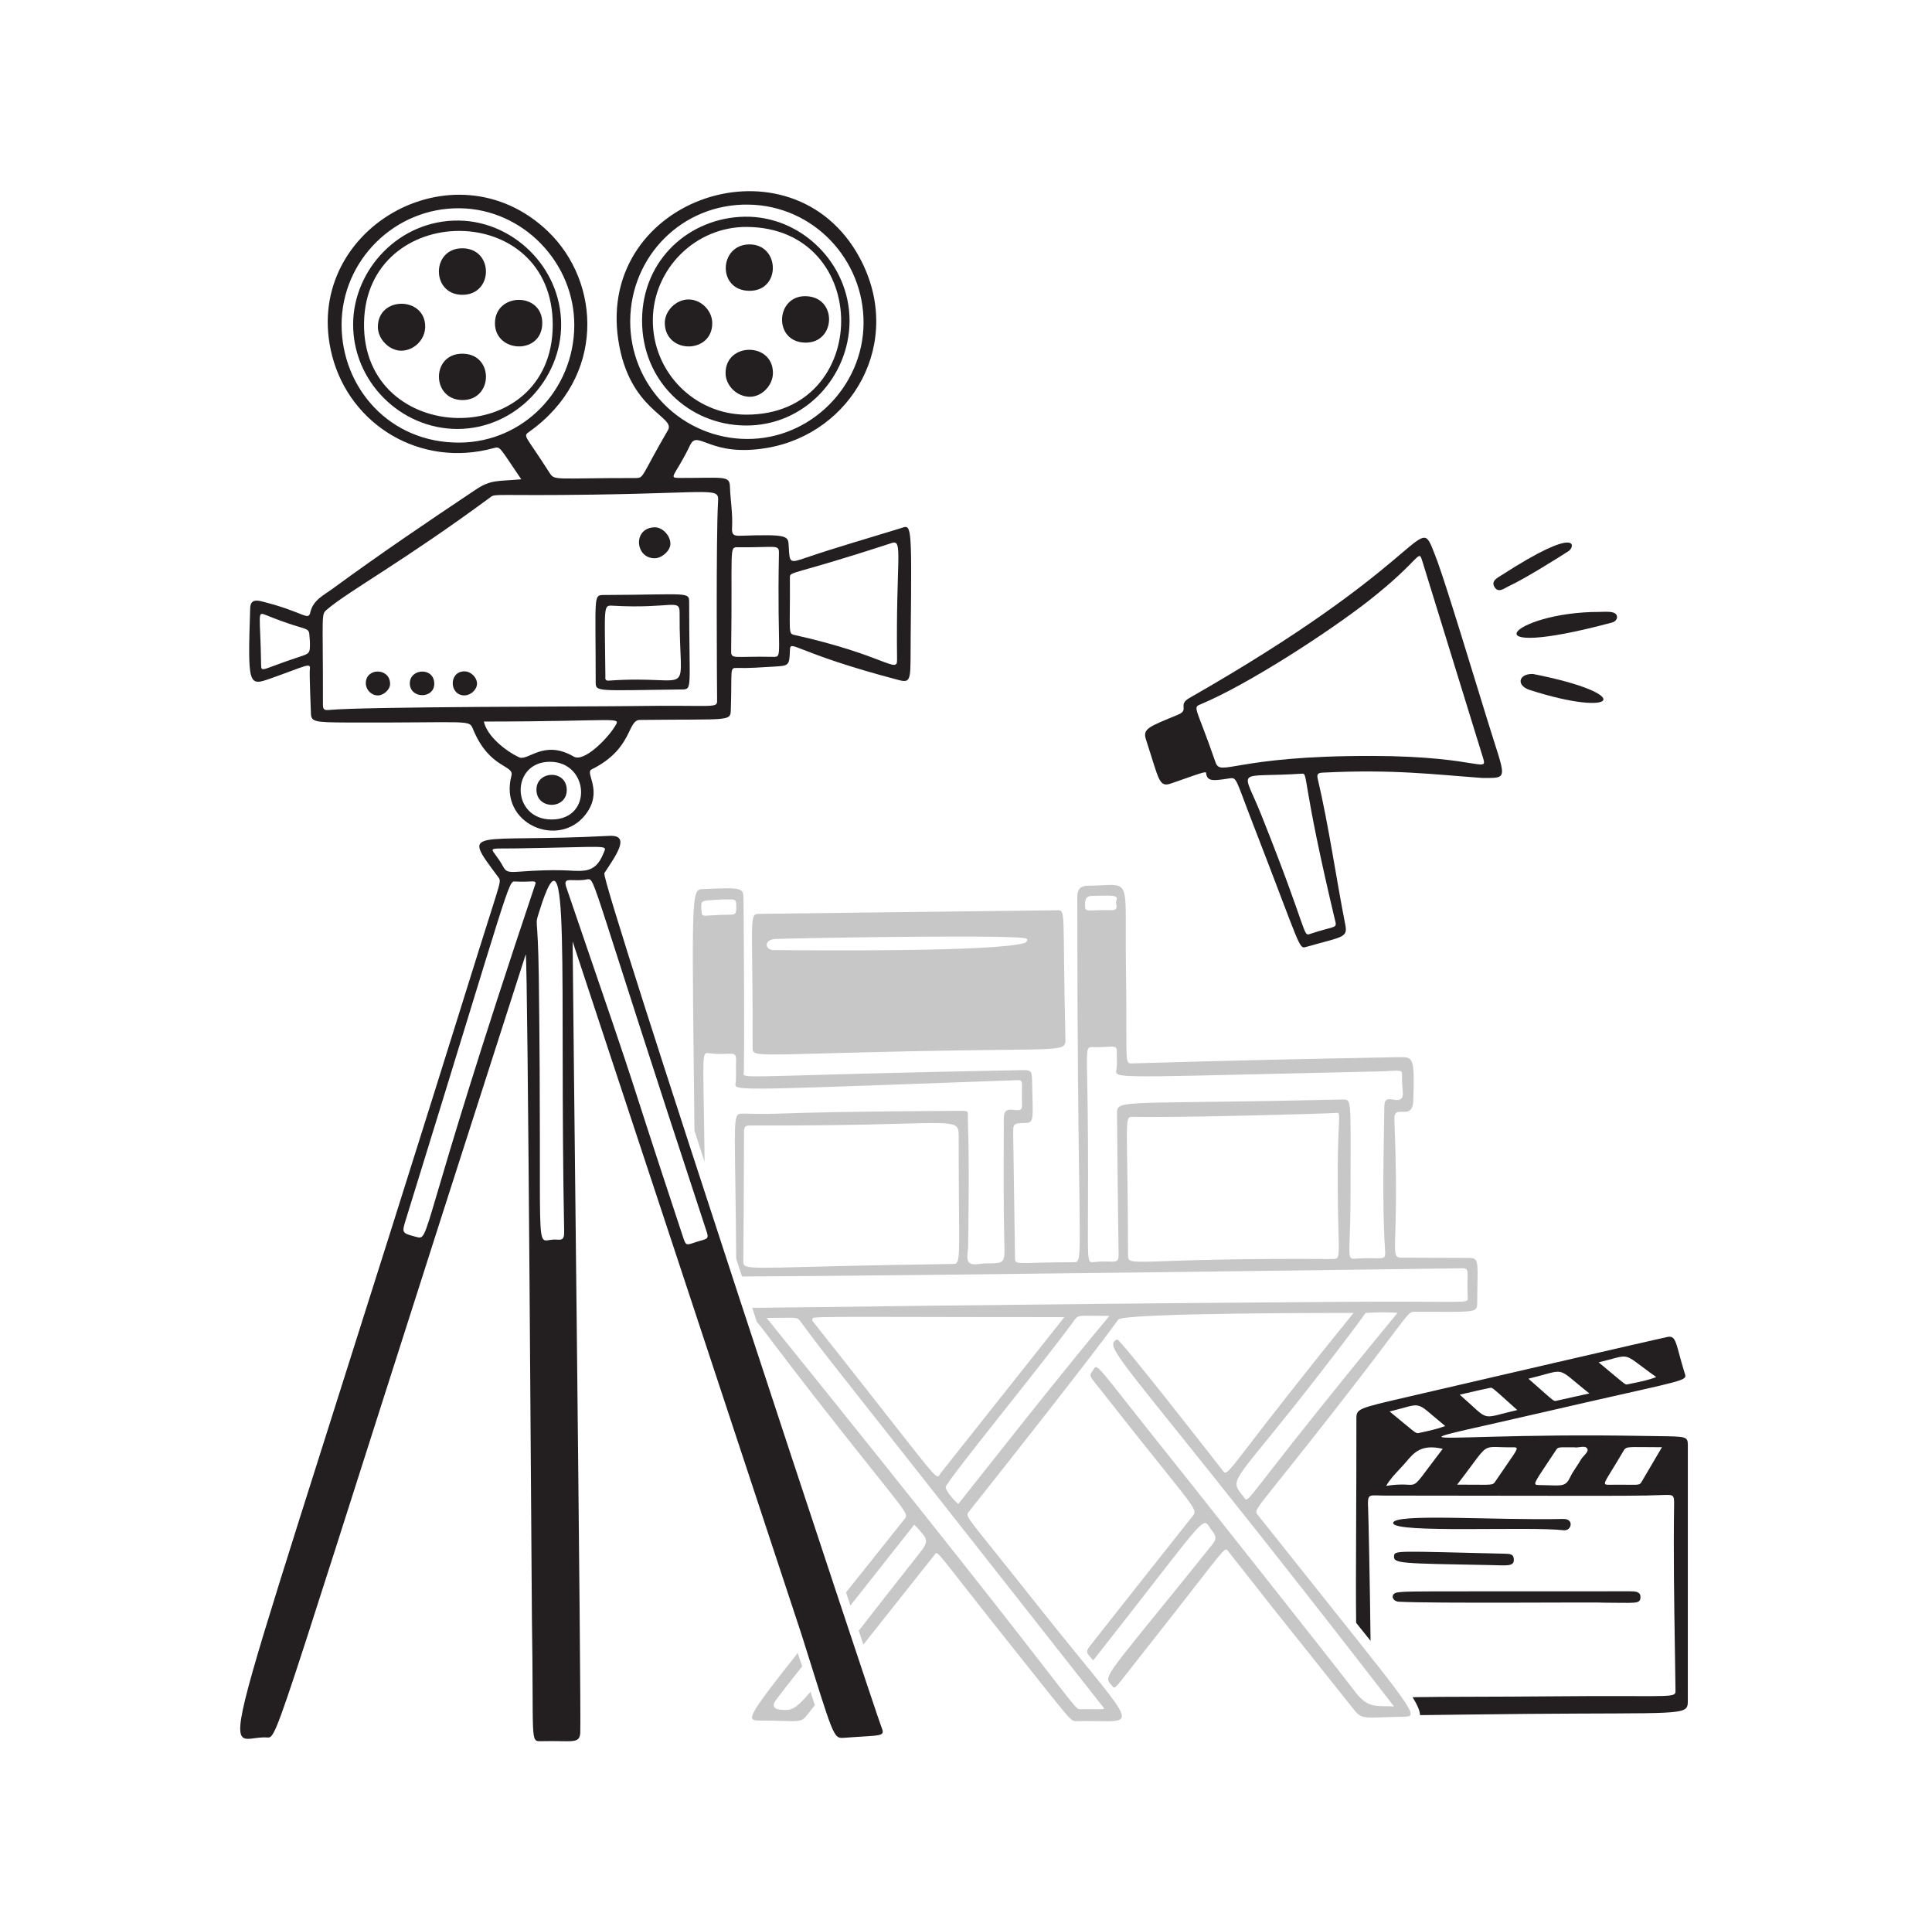
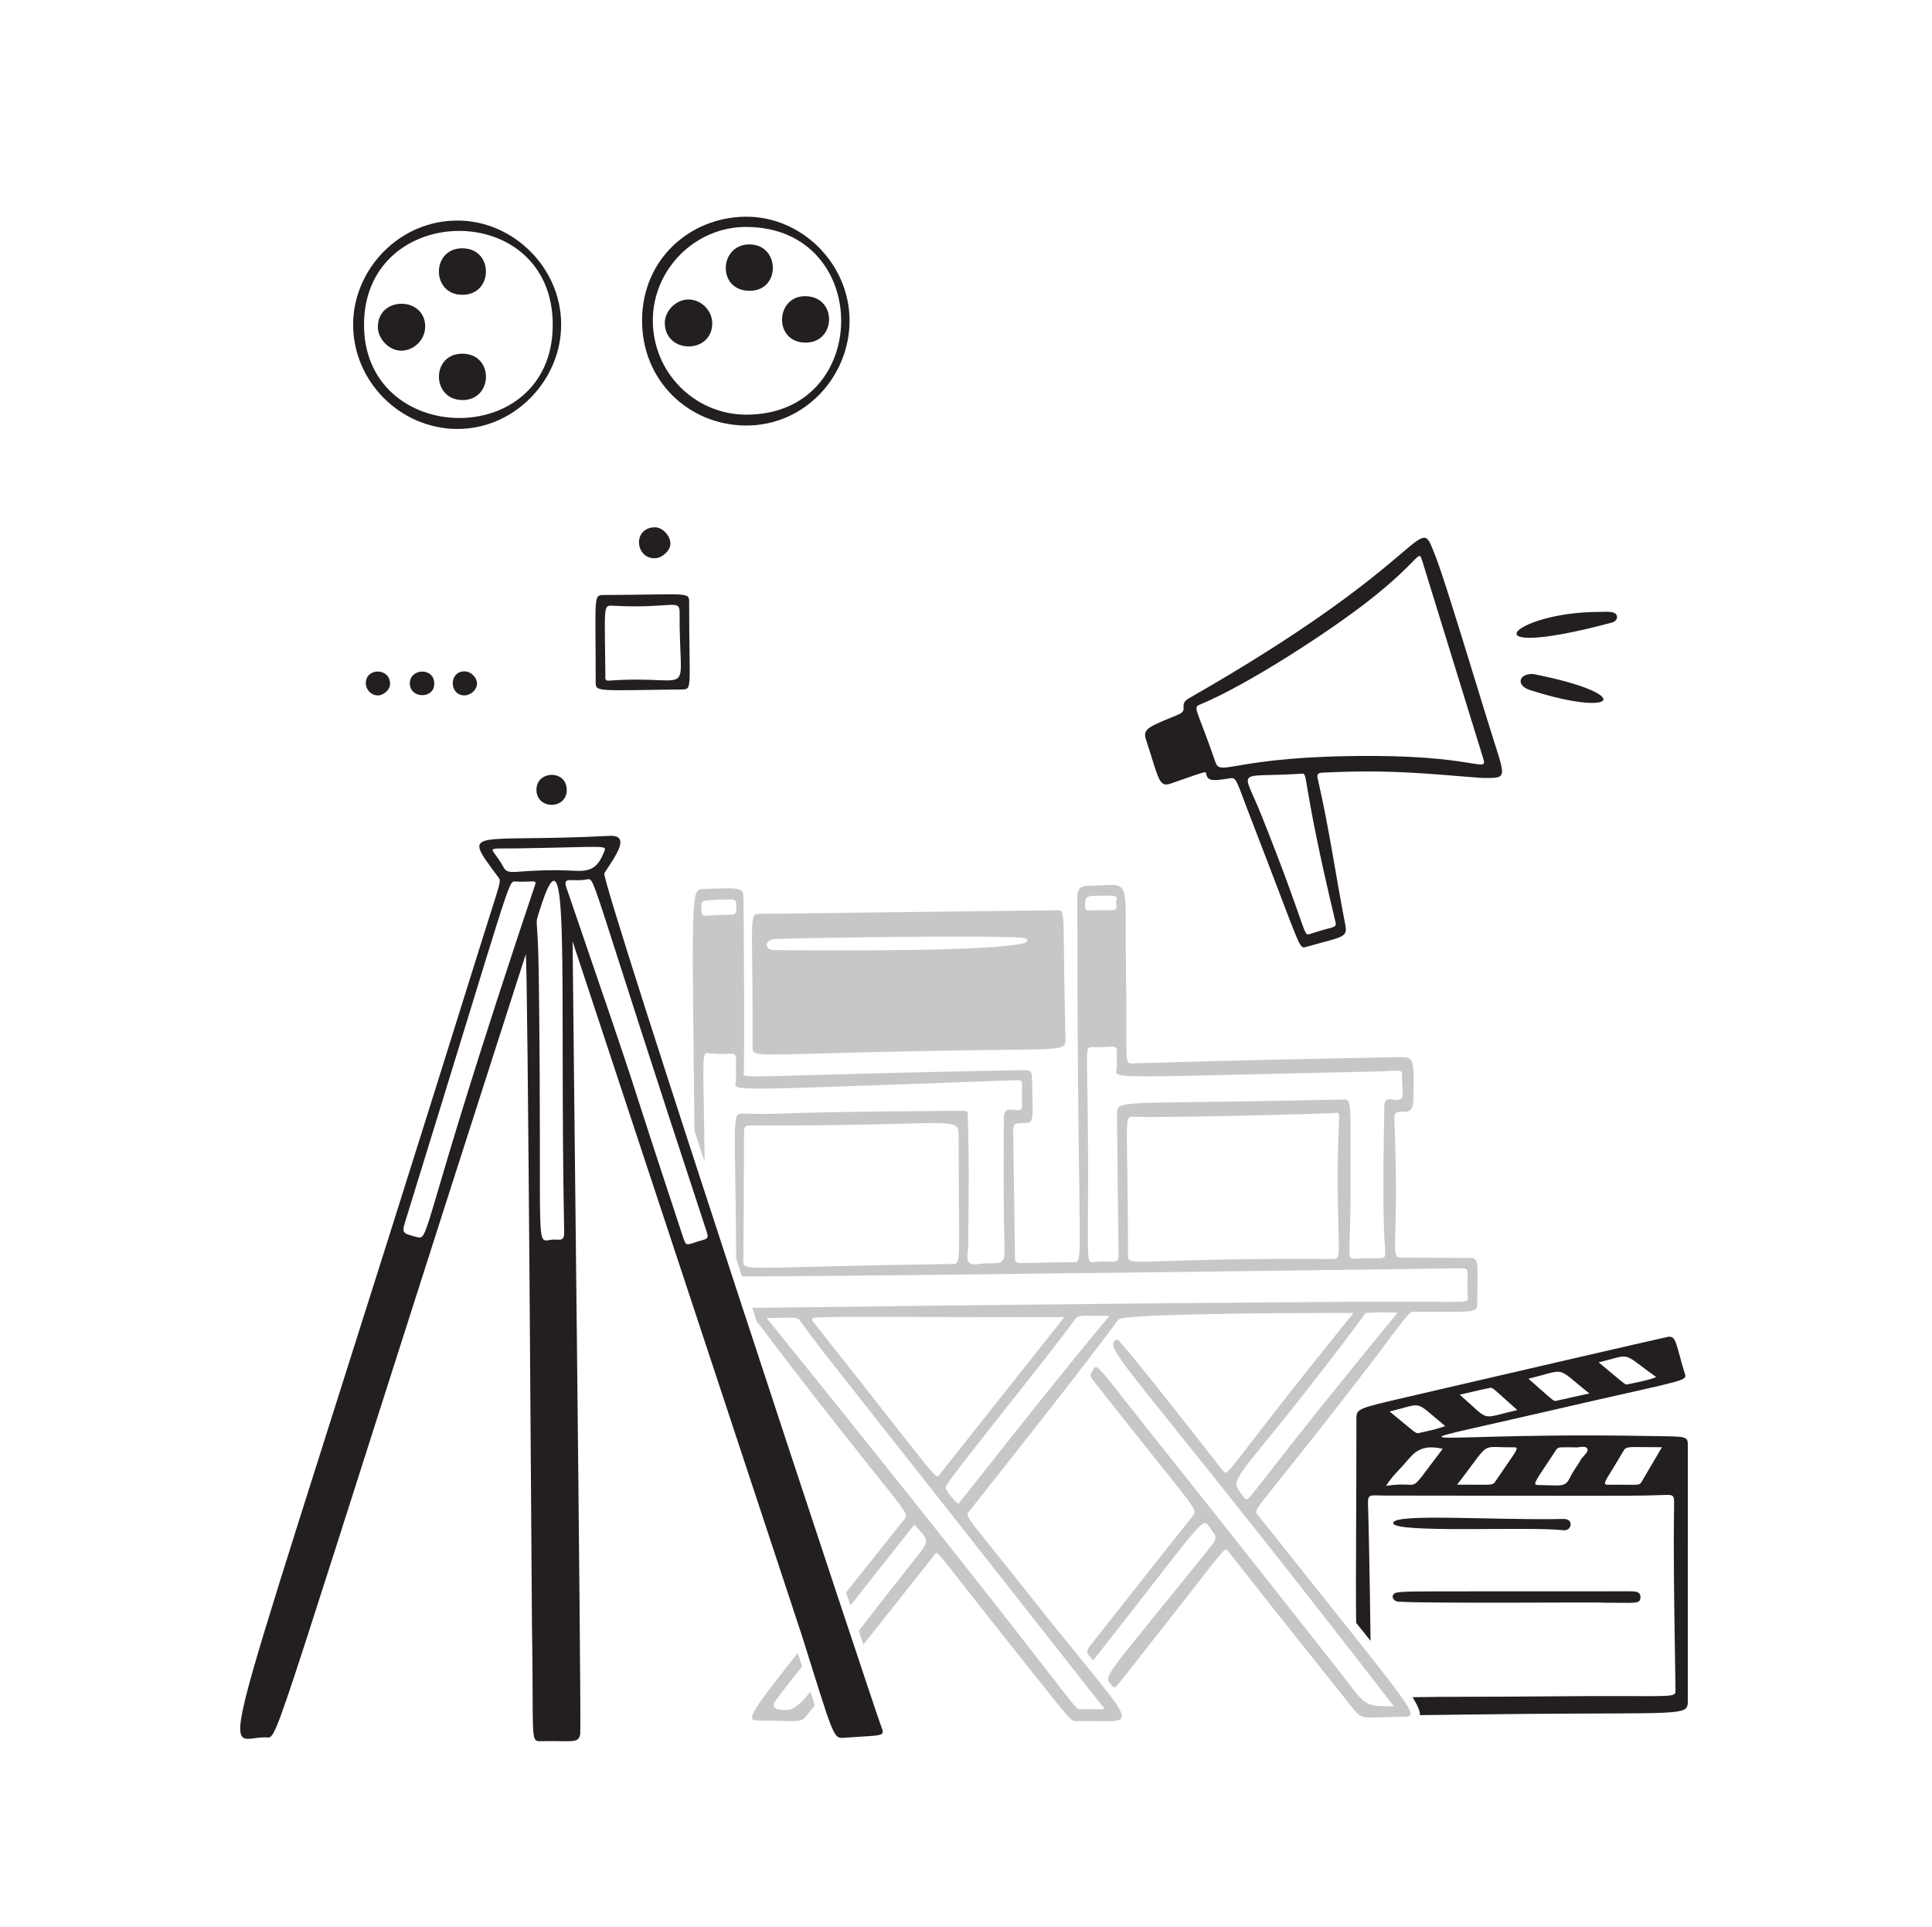
<svg xmlns="http://www.w3.org/2000/svg" width="374" height="373" viewBox="0 0 374 373" fill="none">
  <path d="M270.744 309.99C269.435 309.908 269.071 308.368 270.582 308.195C272.774 307.946 270.582 307.996 315.485 307.981C316.594 307.981 317.626 308.016 317.562 309.192C317.49 310.515 316.54 310.183 310.305 310.183C310.305 310.047 276.921 310.375 270.742 309.99H270.744Z" fill="#231F20" />
  <path d="M302.627 293.979C304.78 293.931 304.233 296.338 302.706 296.164C295.939 295.389 269.767 296.811 269.689 294.777C269.614 292.815 289.012 294.278 302.627 293.979Z" fill="#231F20" />
-   <path d="M288.341 302.903C271.217 302.584 269.753 302.624 269.857 301.184C269.941 300.019 270.261 300.217 291.271 300.705C292.34 300.73 293.058 300.754 293.051 301.906C293.043 303.232 291.624 302.966 288.339 302.903H288.341Z" fill="#231F20" />
  <path fill-rule="evenodd" clip-rule="evenodd" d="M274.896 331.949C277.193 331.927 280.032 331.888 283.546 331.84C319.822 331.343 325.63 332.133 326.555 330.365C326.737 330.019 326.731 329.576 326.729 329.006H326.731L326.734 279.654C326.734 278.023 326.357 278.018 321.051 277.953C320.248 277.943 319.331 277.932 318.286 277.913C293.155 277.467 279.121 278.683 279.043 278.08C278.989 277.671 285.401 276.419 299.181 273.226C322.525 267.816 326.057 267.419 326.248 266.395C326.29 266.175 326.176 265.925 326.073 265.59C325.718 264.434 325.386 263.272 325.077 262.103C324.273 259.125 324.067 258.36 322.404 258.847L322.394 258.849C322.255 258.876 320.026 259.318 273.907 270.027L272.262 270.409C262.793 272.603 262.574 272.654 262.574 274.595C262.577 282.639 262.548 289.559 262.523 295.516C262.489 303.183 262.464 309.256 262.524 314.082C263.518 315.318 264.448 316.478 265.314 317.565C265.197 306.564 264.897 292.99 264.844 291.95C264.713 289.36 264.881 289.364 266.81 289.428C267.156 289.44 267.561 289.454 268.03 289.454L290.615 289.481C316.628 289.515 316.986 289.515 322.011 289.344C324.094 289.272 324.101 289.323 324.07 291.531C323.939 300.754 324.085 309.975 324.229 319.198C324.269 321.83 324.31 324.461 324.345 327.093C324.348 327.35 324.352 327.553 324.27 327.711C323.818 328.592 320.752 328.127 300.56 328.309C294.898 328.36 289.94 328.374 285.664 328.386C280.682 328.398 276.624 328.41 273.455 328.475C274.412 330.035 274.877 331.148 274.896 331.949ZM318.301 280.073C314.841 280.036 314.729 280.035 314.229 280.891H314.228C313.307 282.468 312.567 283.667 312.007 284.574C310.449 287.099 310.275 287.382 311.436 287.362C313.128 287.335 314.333 287.351 315.204 287.361C317.195 287.386 317.436 287.39 317.769 286.819C318.823 285.016 319.882 283.216 320.945 281.418L321.726 280.094C320.317 280.094 319.195 280.081 318.301 280.073ZM303.584 280.11C301.935 280.095 301.585 280.092 301.287 280.544C300.588 281.602 299.991 282.498 299.483 283.257C296.969 287.019 296.714 287.402 297.805 287.412C298.631 287.418 299.331 287.444 299.93 287.465C302.442 287.554 303.175 287.581 303.939 285.932C304.267 285.224 304.704 284.569 305.142 283.913C305.452 283.446 305.764 282.979 306.037 282.494C306.181 282.238 306.414 281.982 306.644 281.731C307.09 281.247 307.521 280.779 307.253 280.345C306.988 279.916 306.374 279.998 305.77 280.079C305.417 280.126 305.067 280.172 304.794 280.116C304.327 280.116 303.928 280.113 303.584 280.11ZM291.87 283.214C293.881 280.319 294.039 280.09 292.853 280.108C290.051 280.148 288.903 279.883 287.992 280.233C286.759 280.709 285.962 282.313 282.074 287.337C283.522 287.337 284.663 287.346 285.567 287.354C288.994 287.383 289.025 287.383 289.471 286.718C290.26 285.543 291.06 284.375 291.87 283.214ZM316.131 267.704C317.61 267.404 319.109 267.1 320.625 266.523C316.875 263.859 315.862 262.767 314.702 262.576C313.696 262.41 312.579 262.922 309.471 263.671C310.442 264.478 311.23 265.136 311.871 265.671C314.539 267.902 314.669 268.009 314.963 267.947C315.351 267.864 315.739 267.784 316.131 267.704ZM306.143 270.027L307.673 269.684C304.2 266.948 303.217 265.775 302.042 265.534C300.927 265.306 299.641 265.921 295.879 266.838C297.009 267.827 297.872 268.594 298.54 269.187C300.729 271.13 300.815 271.206 301.245 271.114C302.833 270.769 304.422 270.412 306.143 270.027ZM291.56 270.964C289.125 268.766 288.852 268.52 288.489 268.597C287.035 268.899 285.589 269.233 284.059 269.586L282.576 269.927C285.687 272.638 286.591 273.801 287.706 274.065C288.785 274.321 290.062 273.737 293.716 272.902C292.853 272.128 292.145 271.491 291.56 270.964ZM275.371 277.189C276.825 276.871 278.29 276.55 279.776 276.002V276C276.528 273.343 275.579 272.245 274.46 272.032C273.43 271.836 272.257 272.394 269.008 273.18C273.487 276.861 273.984 277.4 274.457 277.379C274.558 277.376 274.655 277.345 274.789 277.317L275.371 277.189ZM272.236 282.89L271.912 283.27V283.272C271.575 283.662 271.22 284.039 270.86 284.421C269.985 285.347 269.079 286.309 268.329 287.58C271.75 287.041 272.765 287.535 273.572 287.303C274.534 287.027 275.2 285.72 279.287 280.404C275.155 279.451 273.746 281.112 272.236 282.89Z" fill="#231F20" />
  <path d="M177.547 203.437C145.66 204.085 145.683 204.777 145.689 202.671C145.774 176.78 144.813 176.883 147.194 176.863L204.636 176.172C206.427 176.144 205.642 176.112 206.245 200.949C206.312 203.74 206.398 202.85 177.547 203.437ZM198.239 181.543C192.249 180.845 150.511 181.645 149.875 181.739C147.76 182.051 148.161 183.864 149.768 183.88C158.451 183.957 192.623 184.232 198.385 182.497C198.546 182.449 199.452 181.685 198.239 181.543Z" fill="#C7C7C7" />
  <path fill-rule="evenodd" clip-rule="evenodd" d="M154.426 319.922C144.174 332.847 144.508 332.984 147.164 332.994C149.022 333 150.441 333.042 151.542 333.074C154.683 333.168 155.255 333.184 156.12 332.078C156.826 331.174 157.163 330.755 157.74 330.039L156.901 327.44C153.731 331.164 152.974 331.112 150.855 330.864C150.062 330.77 149.31 330.268 150.147 329.122C151.077 327.85 152.684 325.794 155.283 322.514L154.426 319.922ZM166.237 315.611C169.176 311.832 172.835 307.142 177.44 301.326C179.046 299.298 179.599 298.587 179.059 297.523C178.769 296.956 177.172 295.219 176.975 295.101C172.866 300.321 168.746 305.535 164.62 310.742L163.777 308.198C166.99 304.173 170.723 299.496 175.043 294.061C175.181 293.886 175.296 293.749 175.352 293.591C175.733 292.512 173.42 290.48 157.411 269.979C150.072 260.579 147.674 257.126 146.523 255.864L145.625 253.124C158.405 253.023 188.639 252.476 259.603 251.96C280.96 251.805 283.787 252.262 284.102 251.572C284.166 251.435 284.127 251.251 284.118 251.01C284.072 249.863 284.063 248.716 284.092 247.569C284.129 245.652 284.132 245.443 282.906 245.465L282.497 245.47C275.31 245.567 175.425 246.927 143.636 247.053L142.511 243.611C142.349 220.081 141.832 216.231 142.993 215.631C143.22 215.513 143.514 215.521 143.887 215.531C148.009 215.628 149.211 215.588 152.095 215.491C156.057 215.358 163.19 215.119 185.429 214.988V214.986C186.599 214.978 187.069 214.972 187.252 215.198C187.443 215.433 187.323 215.921 187.359 216.924C187.61 223.804 187.534 230.686 187.457 237.567L187.42 241.045C187.417 241.373 187.379 241.731 187.34 242.09C187.249 242.956 187.157 243.829 187.545 244.292C188.002 244.834 188.898 244.72 189.787 244.609C190.153 244.562 190.517 244.517 190.848 244.517C194.497 244.517 194.516 244.503 194.427 240.778C194.254 233.612 194.283 226.447 194.312 219.279L194.323 216.374C194.329 214.572 195.387 214.703 196.344 214.823C197.164 214.924 197.91 215.016 197.856 213.875C197.807 212.848 197.8 211.818 197.833 210.79C197.87 209.27 197.877 209.021 196.916 209.056C147.789 210.819 142.706 211.154 142.381 210.071C142.324 209.873 142.423 209.63 142.442 209.339C142.49 208.633 142.482 207.925 142.473 207.217C142.463 206.578 142.455 205.939 142.489 205.303C142.567 203.86 142.035 203.886 140.632 203.953C139.62 204.021 138.605 203.996 137.597 203.879C137.19 203.828 136.89 203.747 136.672 203.846C135.84 204.226 136.212 207.255 136.397 224.873C135.742 222.86 135.088 220.846 134.434 218.832C133.977 177.698 133.817 172.811 135.388 172.17C135.602 172.082 135.849 172.074 136.132 172.064L136.583 172.047C143.668 171.78 143.907 171.77 143.93 174.041C143.998 181.027 144.117 199.675 143.998 207.372C143.995 207.628 143.903 207.824 143.955 207.971C144.243 208.783 148.928 208.04 197.317 207.121C199.738 207.075 199.749 207.096 199.799 209.548C199.818 210.534 199.842 211.397 199.861 212.15C199.986 216.825 199.999 217.316 198.418 217.346C196.127 217.389 196.105 217.45 196.138 219.741C196.183 222.918 196.232 226.096 196.282 229.272C196.355 233.952 196.427 238.631 196.485 243.313C196.49 243.695 196.488 243.957 196.611 244.131C197.036 244.74 198.96 244.299 207.854 244.292C209.132 244.292 209.132 244.212 208.923 229.354C208.78 219.204 208.541 202.162 208.547 173.541C208.547 172.128 209.148 171.438 210.556 171.428C214.135 171.401 215.983 170.959 216.936 171.689C218.339 172.763 217.794 176.382 217.966 187.624C218.196 202.663 217.763 205.301 218.548 205.734C218.716 205.827 218.938 205.819 219.235 205.811C239.414 205.204 255.359 204.9 266.127 204.694L270.528 204.609L270.668 204.606C273.645 204.546 273.84 204.542 273.591 212.929C273.522 215.245 272.442 215.21 271.471 215.178C270.624 215.15 269.858 215.125 269.922 216.665C270.811 238.243 269.398 242.419 270.483 243.223C270.745 243.418 271.154 243.415 271.777 243.415C273.805 243.413 275.833 243.42 277.86 243.437C280.064 243.45 282.267 243.464 284.472 243.458C286.102 243.452 286.088 244.198 286.006 248.456C285.985 249.495 285.962 250.74 285.957 252.235C285.95 253.911 285.485 253.91 278.538 253.884C277.015 253.877 275.492 253.876 273.97 253.879C273.756 253.879 273.588 253.875 273.428 253.906C272.309 254.127 271.542 256.119 257.499 274.036C244.715 290.346 242.914 291.955 243.219 292.803C243.264 292.924 243.348 293.028 243.452 293.159C248.666 299.725 253.025 305.188 256.652 309.731C274.542 332.15 274.599 332.222 271.586 332.264C270.004 332.284 268.738 332.331 267.711 332.368C264.013 332.502 263.395 332.523 262.133 330.929C259.648 327.797 257.155 324.671 254.655 321.552C249.015 314.524 243.418 307.462 237.864 300.366C237.695 300.148 237.594 299.952 237.446 299.902C236.775 299.675 235.111 302.381 221.72 319.3C216.915 325.369 216.095 326.689 215.622 326.575C215.474 326.54 215.36 326.363 215.167 326.147C214.905 325.853 214.689 325.623 214.587 325.351C214.023 323.853 216.92 321.052 234.686 298.92C235.487 297.923 235.49 297.339 234.704 296.371C234.114 295.644 233.875 294.943 233.451 294.804C232.211 294.396 229.396 298.785 211.644 321.33L211.64 321.326L211.625 321.309C210.115 319.725 210.097 319.706 211.358 318.105C217.822 309.891 224.305 301.692 230.807 293.508C230.981 293.289 231.126 293.116 231.195 292.918C231.618 291.699 229.167 289.478 213.067 269C212.812 268.675 212.555 268.352 212.296 268.03C211.038 266.466 210.83 266.207 211.394 265.481C211.704 265.083 211.823 264.689 212.053 264.606C212.825 264.329 214.854 267.56 229.596 285.924C229.642 285.982 258.482 322.341 262.308 327.4C264.419 330.191 265.918 330.202 268.136 330.22C268.663 330.225 269.23 330.228 269.855 330.271C248.944 303.226 235.664 286.701 227.47 276.505C215.33 261.397 214.352 260.18 216.25 259.223C216.718 258.984 234.902 282.313 236.478 284.334L236.586 284.473C236.792 284.734 236.927 284.945 237.107 284.996C238.08 285.266 240.36 280.826 262.027 254.109H262.018C261.246 254.108 217.469 254.037 216.484 255.396C210.787 263.251 193.294 285.36 187.558 292.573C187.451 292.707 187.361 292.814 187.315 292.937C187.021 293.736 188.59 295.224 199.645 309.183C212.892 325.909 217.973 331.017 217.065 332.527C216.48 333.499 213.413 332.978 208.443 333.107C208.298 333.111 208.178 333.12 208.06 333.111C207.17 333.037 206.374 331.829 195.459 318.139C183.205 302.767 181.749 300.406 181.195 300.602C181.072 300.645 180.992 300.816 180.848 301C174.792 308.647 170.382 314.208 167.131 318.295L166.237 315.611ZM258.747 243.536C258.533 243.679 258.221 243.674 257.777 243.671H257.775C240.896 243.554 231.227 243.886 225.698 244.076C218.949 244.308 218.369 244.327 218.367 243.063C218.363 236.968 218.308 230.872 218.203 224.778C218.064 216.119 218.064 216.117 219.379 216.149C228.285 216.362 257.668 215.515 258.523 215.401C259.298 215.297 259.297 215.315 259.172 218.03C259.079 220.043 258.919 223.539 258.956 229.57C259.023 240.641 259.511 243.028 258.747 243.536ZM144.272 218.059C144.527 217.805 145.051 217.82 146.125 217.825C155.529 217.867 164.931 217.753 174.331 217.485C180.869 217.311 183.608 217.239 184.755 217.781C185.571 218.166 185.583 218.862 185.583 220.056C185.579 240.852 186.006 244.029 185.043 244.53C184.865 244.621 184.64 244.623 184.357 244.628C149.393 245.11 144.618 245.959 143.984 244.708C143.883 244.509 143.887 244.26 143.89 243.949C143.968 237.057 143.99 230.164 144.011 223.271L144.022 219.824C144.026 218.808 144.022 218.306 144.272 218.059ZM181.622 285.734C180.851 286.047 178.437 282.318 157.361 255.754C157.158 255.5 157.208 255.073 157.518 255.033C158.966 254.844 163.689 254.854 177.255 254.883C184.247 254.897 193.588 254.918 206.042 254.918L182.109 285.092C181.892 285.367 181.801 285.661 181.622 285.734ZM260.73 212.891C260.517 212.784 260.247 212.794 259.899 212.802C222.669 213.656 217.159 212.939 216.364 214.551C216.223 214.836 216.228 215.19 216.233 215.641L216.246 217.034C216.325 225.632 216.407 234.23 216.54 242.83C216.56 244.225 216.102 244.211 214.72 244.166C214.032 244.144 213.119 244.113 211.923 244.246C211.583 244.283 211.327 244.334 211.137 244.246C210.278 243.85 210.717 240.63 210.611 220.61C210.533 205.805 210.081 203.176 210.861 202.738C211.03 202.642 211.255 202.65 211.556 202.66C212.725 202.695 213.625 202.641 214.307 202.599C215.8 202.51 216.244 202.483 216.193 203.596C216.174 204.028 216.188 204.464 216.202 204.899C216.222 205.488 216.241 206.079 216.175 206.659C216.132 207.043 216.009 207.353 216.089 207.594C216.484 208.793 221.859 208.347 266.581 207.371C267.652 207.347 268.491 207.302 269.146 207.265C271.094 207.16 271.424 207.142 271.411 208.053C271.392 209.398 271.466 210.296 271.519 210.934C271.59 211.821 271.622 212.198 271.301 212.568C270.903 213.025 270.282 212.92 269.681 212.819C268.821 212.674 268.008 212.538 267.979 214.085C267.693 229.336 267.725 235.987 268.141 242.236C268.229 243.565 267.869 243.557 266.188 243.517C265.344 243.498 264.165 243.471 262.542 243.602C261.132 243.715 261.134 243.653 261.278 239.441C261.347 237.439 261.447 234.497 261.444 230.191C261.433 215.981 261.634 213.354 260.73 212.891ZM203.384 324.238C196.947 315.93 182.429 297.196 148.405 255.075V255.073C153.033 255.073 153.993 254.892 154.538 255.287C154.725 255.421 154.864 255.624 155.084 255.925C158.312 260.315 158.542 260.603 169.467 274.444C177.162 284.191 190.161 300.657 213.248 330.009C213.528 330.364 213.758 330.565 213.721 330.675C213.651 330.888 212.593 330.773 209.004 330.803C208.475 330.806 208.071 330.286 203.384 324.238ZM211.696 254.659C212.492 254.67 213.492 254.685 214.763 254.685C206.487 264.583 198.586 274.567 190.704 284.526C188.977 286.71 187.249 288.892 185.519 291.073C185.086 290.769 183.202 288.828 183.066 287.862C182.996 287.364 188.633 280.25 194.758 272.523C199.85 266.098 205.279 259.246 208.045 255.421C208.627 254.614 208.873 254.618 211.696 254.659ZM264.347 254.124C264.347 254.124 267.134 253.854 270.542 254.087C244.403 285.798 242.008 290.467 241.174 290.203C241.014 290.152 240.912 289.922 240.712 289.666C240.018 288.778 239.526 288.206 239.402 287.562C238.938 285.176 243.522 281.813 261.658 257.776C262.821 256.235 264.347 254.124 264.347 254.124ZM135.899 174.645C136.246 174.197 137.236 174.245 139.753 174.086C141.351 174.086 142.032 173.99 142.321 174.282C142.551 174.514 142.532 174.992 142.527 175.96C142.522 176.867 142.169 177.027 141.383 177.03C139.609 177.042 138.411 177.118 137.596 177.171C136.014 177.273 135.877 177.283 135.813 176.524C135.728 175.503 135.659 174.955 135.899 174.645ZM216.097 175.062C216.185 175.62 216.274 176.18 215.196 176.155C214.117 176.129 213.04 176.14 211.962 176.187C210.29 176.251 210.035 176.26 210.038 175.286C210.041 174.188 210.084 173.41 211.503 173.384L212.58 173.362C215.658 173.298 216.524 173.279 216.094 174.343C216.014 174.539 216.055 174.801 216.097 175.062Z" fill="#C7C7C7" />
  <path d="M286.946 150.567C277.539 149.888 269.617 148.846 256.003 149.538C255.102 149.584 254.888 149.856 255.091 150.729C257.272 160.087 258.587 169.609 260.433 179.033C260.92 181.521 259.824 181.283 252.846 183.267C251.39 183.683 251.937 183.664 242.5 159.331C239.181 150.778 239.464 150.423 238.02 150.645C234.992 151.109 233.792 151.293 233.507 149.823C233.4 149.268 234.03 149.056 226.747 151.612C224.323 152.465 224.423 151.05 221.824 143.076C221.151 141.014 222.492 140.625 228.02 138.331C230.366 137.359 227.867 136.449 230.24 135.094C274.968 109.56 274.63 99.715 277.167 105.842C278.661 109.45 279.623 112.27 287.96 139.46C291.492 150.981 292.24 150.567 286.946 150.567ZM265.535 146.301C287.561 146.349 288.215 150.248 286.853 145.916L275.416 108.86C274.508 105.928 275.422 108.077 264.94 116.279C257.25 122.295 241.573 132.492 232.435 136.3C230.788 136.987 231.564 136.715 235.292 147.512C236.311 150.465 238.796 146.247 265.535 146.304V146.301ZM258.56 178.618C251.817 150.403 253.308 149.653 252.017 149.738C238.993 150.591 240.399 148.293 244.162 157.714C253.402 180.842 252.133 181.251 253.639 180.746C258.017 179.271 258.715 179.659 258.558 178.619L258.56 178.618Z" fill="#231F20" />
  <path d="M309.552 118.431C310.896 118.431 312.877 118.148 313.024 119.332C313.087 119.832 312.674 120.323 312.062 120.487C283.314 128.183 292.585 118.428 309.552 118.431Z" fill="#231F20" />
  <path d="M296.763 130.443C316.794 134.376 313.161 139.019 296.142 133.54C293.446 132.672 293.935 130.36 296.763 130.443Z" fill="#231F20" />
-   <path d="M303.667 106.647C302.058 107.693 295.074 112.091 292.038 113.465C291.198 113.845 290.085 114.845 289.325 113.647C288.564 112.448 289.868 111.841 290.665 111.327C305.891 101.497 304.872 105.862 303.669 106.645L303.667 106.647Z" fill="#231F20" />
  <path d="M110.846 182.2C110.846 186.479 112.57 332.82 112.326 335.437C112.126 337.586 110.827 336.842 104.742 336.989C102.544 337.041 103.357 337.061 102.969 313.35C102.919 310.314 102.192 185.418 101.775 184.702C52.886 336.645 53.9 336.429 51.713 336.273C42.56 335.615 39.739 353.557 92.955 183.09C97.098 169.818 97.132 170.674 96.352 169.629C89.119 159.919 91.296 163.171 117.939 161.774C122.151 161.554 119.3 165.464 116.988 168.992C116.145 170.278 169.403 331.174 170.561 334.066C171.423 336.215 171.036 335.762 163.371 336.334C161.276 336.49 161.433 336.257 155.131 316.245C155.12 316.21 110.925 182.403 110.846 182.2ZM113.774 170.168C110.841 170.802 108.851 169.458 109.633 171.742C126.815 221.836 118.673 198.458 132.206 239.365C132.769 241.063 132.786 241.055 134.538 240.454C136.589 239.75 137.337 240.021 136.826 238.47C114.269 170.01 115.282 170.098 113.774 170.168ZM103.67 170.988C103.725 170.251 102.82 170.801 99.716 170.604C98.346 170.519 98.888 170.344 78.626 235.841C77.753 238.662 77.71 238.623 80.564 239.389C83.416 240.154 80.706 239.422 103.67 170.988ZM104.381 176.447C103.451 179.45 104.138 176.447 104.3 189.035C105.004 244.558 103.373 240.124 107.071 239.913C108.333 239.841 109.25 240.406 109.212 238.433C108.256 189.332 110.602 156.378 104.381 176.447ZM108.457 168.426C112.583 168.477 115.12 169.458 116.833 165.117C117.506 163.412 118.417 163.917 100.198 164.195C93.206 164.302 95.222 163.647 97.448 167.806C98.396 169.575 99.546 168.321 108.456 168.428L108.457 168.426Z" fill="#231F20" />
-   <path d="M100.907 92.761C96.652 86.541 96.91 86.359 95.571 86.726C81.401 90.62 67.744 82.268 64.285 68.822C58.043 44.586 87.922 27.353 106.089 44.797C116.343 54.643 117.26 73.034 102.464 83.554C101.154 84.488 101.674 84.123 106.321 91.416C107.401 93.111 107.003 92.506 122.987 92.52C124.728 92.52 123.952 92.435 129.306 83.246C130.858 80.582 121.764 79.531 119.687 65.79C115.501 38.1 153.413 25.712 166.431 49.918C175.161 66.152 164.958 83.898 148.448 86.696C137.351 88.575 135.106 83.006 133.59 86.159C130.607 92.359 129.121 92.498 131.738 92.502C140.151 92.512 141.223 92.001 141.301 94.159C141.399 96.841 141.877 99.512 141.709 102.197C141.629 103.512 142.099 103.731 143.278 103.691C152.648 103.382 152.581 103.679 152.684 105.752C152.846 108.964 152.86 109.016 155.891 107.981C161.952 105.912 168.115 104.164 174.231 102.272C176.441 101.588 176.537 100.324 176.293 122.983C176.202 131.238 176.623 132.31 174.035 131.631C153.383 126.217 152.998 123.522 152.911 125.926C152.804 128.831 152.731 128.847 149.78 129.017C147.411 129.154 145.05 129.346 142.677 129.274C141.178 129.228 141.729 129.53 141.479 137.178C141.396 139.721 141.715 139.136 123.881 139.334C121.35 139.363 122.606 144.907 114.518 148.915C113.134 149.602 116.878 153.069 113.348 157.649C108.211 164.316 96.517 159.558 99.004 150.126C99.565 148.001 94.802 148.849 91.608 141.221C90.747 139.161 91.579 139.93 67.118 139.834C60.979 139.81 60.266 139.69 60.193 138.172C60.177 137.808 59.87 130.271 59.978 129.549C60.197 128.096 59.253 128.895 52.264 131.351C48.094 132.816 47.94 132.671 48.431 117.691C48.474 116.394 49.153 116.015 50.588 116.371C58.999 118.468 59.657 120.315 60.089 118.448C60.626 116.125 62.735 115.152 64.408 113.926C73.46 107.291 82.751 100.997 92.086 94.768C95.07 92.774 96.288 93.186 100.903 92.761L100.906 92.763L100.907 92.761ZM122.552 136.65C138.916 136.399 138.844 137.247 138.818 135.366C138.789 133.114 138.596 104.005 138.994 97.299C139.176 94.228 139.119 95.386 114.83 95.73C96.074 95.995 95.953 95.484 94.981 96.201C78.197 108.596 67.468 114.401 63.343 117.932C62.088 119.004 62.545 118.348 62.516 136.432C62.516 137.222 62.744 137.496 63.564 137.415C70.459 136.733 114.865 136.768 122.552 136.65ZM172.669 105.081C152.814 111.574 152.903 110.469 152.91 111.841C152.974 122.652 152.502 122.603 153.843 122.903C171.282 126.81 173.691 130.479 173.656 127.716C173.41 108.246 174.875 104.359 172.669 105.081ZM144.61 84.956C156.808 85.042 167.087 74.87 167.169 62.565C167.25 50.261 157.508 39.807 144.935 39.599C132.04 39.385 122.071 49.606 121.998 62.102C121.975 65.089 122.543 68.051 123.669 70.819C124.794 73.586 126.455 76.104 128.556 78.227C130.657 80.351 133.157 82.039 135.912 83.194C138.667 84.349 141.623 84.949 144.61 84.959V84.956ZM111.172 62.985C111.226 50.861 101.265 40.457 89.01 40.307C76.403 40.154 66.124 50.431 66.125 62.856C66.127 75.007 75.382 85.782 89.013 85.662C101.344 85.553 111.116 75.448 111.172 62.985ZM150.788 107.104C150.823 105.269 150.288 106.001 142.854 105.913C141.074 105.892 141.811 105.846 141.539 125.93C141.515 127.721 141.976 126.959 149.666 127.128C151.639 127.171 150.401 126.978 150.788 107.104ZM93.669 139.649C94.23 142.356 97.717 145.273 100.484 146.563C102.232 147.378 105.239 143.041 111.067 146.43C113.058 147.588 117.567 142.952 118.95 140.71C120.293 138.537 120.502 139.647 93.672 139.647L93.669 139.649ZM106.772 158.604C114.82 158.622 114.043 147.461 106.486 147.435C98.781 147.41 98.905 158.588 106.772 158.604ZM59.996 124.221C59.641 120.658 60.835 122.844 51.537 119.06C49.667 118.298 50.403 118.677 50.55 128.755C50.572 130.231 50.837 129.467 57.842 127.163C60.009 126.45 60.02 126.484 59.994 124.223L59.996 124.221Z" fill="#231F20" />
  <path d="M132 133.438C115.683 133.628 115.315 133.964 115.315 132.064C115.315 115.398 114.822 115.166 116.832 115.158C133.556 115.09 133.409 114.433 133.409 116.713C133.409 133.288 134.096 133.414 132 133.438ZM117.191 130.838C117.194 131.249 117.041 131.786 117.859 131.728C135.089 130.506 131.446 136.165 131.559 118.56C131.577 115.769 129.982 117.862 118.653 117.231C116.723 117.124 117.065 117.06 117.191 130.838Z" fill="#231F20" />
  <path d="M126.759 102.056C128.253 102.034 129.795 103.676 129.776 105.269C129.762 106.556 128.185 108.014 126.777 108.043C122.923 108.123 122.432 102.118 126.759 102.054V102.056Z" fill="#231F20" />
  <path d="M84.065 132.394C84.007 135.304 79.353 135.255 79.335 132.27C79.317 129.317 84.132 129.058 84.065 132.394Z" fill="#231F20" />
  <path d="M89.903 129.935C91.154 129.935 92.33 131.083 92.338 132.31C92.345 133.439 91.177 134.558 89.961 134.587C86.95 134.659 86.815 129.935 89.903 129.935Z" fill="#231F20" />
  <path d="M75.513 132.399C75.501 133.492 74.215 134.643 73.057 134.593C71.812 134.539 70.805 133.463 70.815 132.198C70.839 129.178 75.545 129.207 75.513 132.399Z" fill="#231F20" />
  <path d="M164.459 62.126C164.424 72.908 155.746 82.478 144.253 82.355C133.291 82.236 124.196 73.662 124.292 61.873C124.388 50.086 133.584 42.141 144.112 41.942C155.108 41.734 164.494 51.022 164.458 62.127L164.459 62.126ZM144.566 43.921C134.584 43.853 126.457 52.083 126.377 61.854C126.291 72.087 134.487 80.202 144.374 80.252C168.86 80.375 169.05 44.089 144.566 43.921Z" fill="#231F20" />
  <path d="M88.577 83.022C77.59 83.04 68.275 73.888 68.359 62.654C68.439 52.173 77.278 42.518 88.855 42.688C99.302 42.841 108.526 51.658 108.628 62.658C108.729 73.427 99.762 83.003 88.577 83.022ZM107 62.992C107.139 38.509 70.852 38.842 70.47 62.484C70.082 86.523 106.861 87.385 107 62.992Z" fill="#231F20" />
  <path d="M109.713 152.866C109.742 156.695 103.94 156.752 103.846 152.927C103.752 149.102 109.683 148.883 109.713 152.866Z" fill="#231F20" />
  <path d="M137.877 62.498C137.947 68.506 128.844 68.597 128.693 62.59C128.632 60.194 130.88 57.936 133.312 57.957C135.742 57.977 137.85 60.106 137.877 62.498Z" fill="#231F20" />
-   <path d="M149.626 72.165C149.634 74.571 147.492 76.792 145.168 76.791C142.669 76.791 140.471 74.659 140.456 72.229C140.423 66.234 149.607 66.17 149.626 72.165Z" fill="#231F20" />
  <path d="M145.071 56.284C138.782 56.242 139.16 47.321 145.068 47.304C151.02 47.288 151.221 56.325 145.071 56.284Z" fill="#231F20" />
  <path d="M155.918 66.312C149.68 66.251 150.088 57.262 155.907 57.324C162.15 57.391 161.885 66.37 155.918 66.312Z" fill="#231F20" />
  <path d="M89.564 68.453C95.681 68.517 95.492 77.487 89.489 77.427C83.486 77.366 83.417 68.389 89.564 68.453Z" fill="#231F20" />
-   <path d="M104.973 62.459C105.03 68.749 95.756 68.383 95.814 62.507C95.871 56.635 104.92 56.477 104.973 62.459Z" fill="#231F20" />
  <path d="M82.31 63.22C82.299 65.708 80.212 67.825 77.723 67.871C75.414 67.915 73.17 65.679 73.15 63.321C73.099 57.249 82.334 57.345 82.308 63.22H82.31Z" fill="#231F20" />
  <path d="M89.496 57.057C83.411 57.041 83.469 47.984 89.553 48.055C95.612 48.123 95.556 57.073 89.496 57.057Z" fill="#231F20" />
</svg>